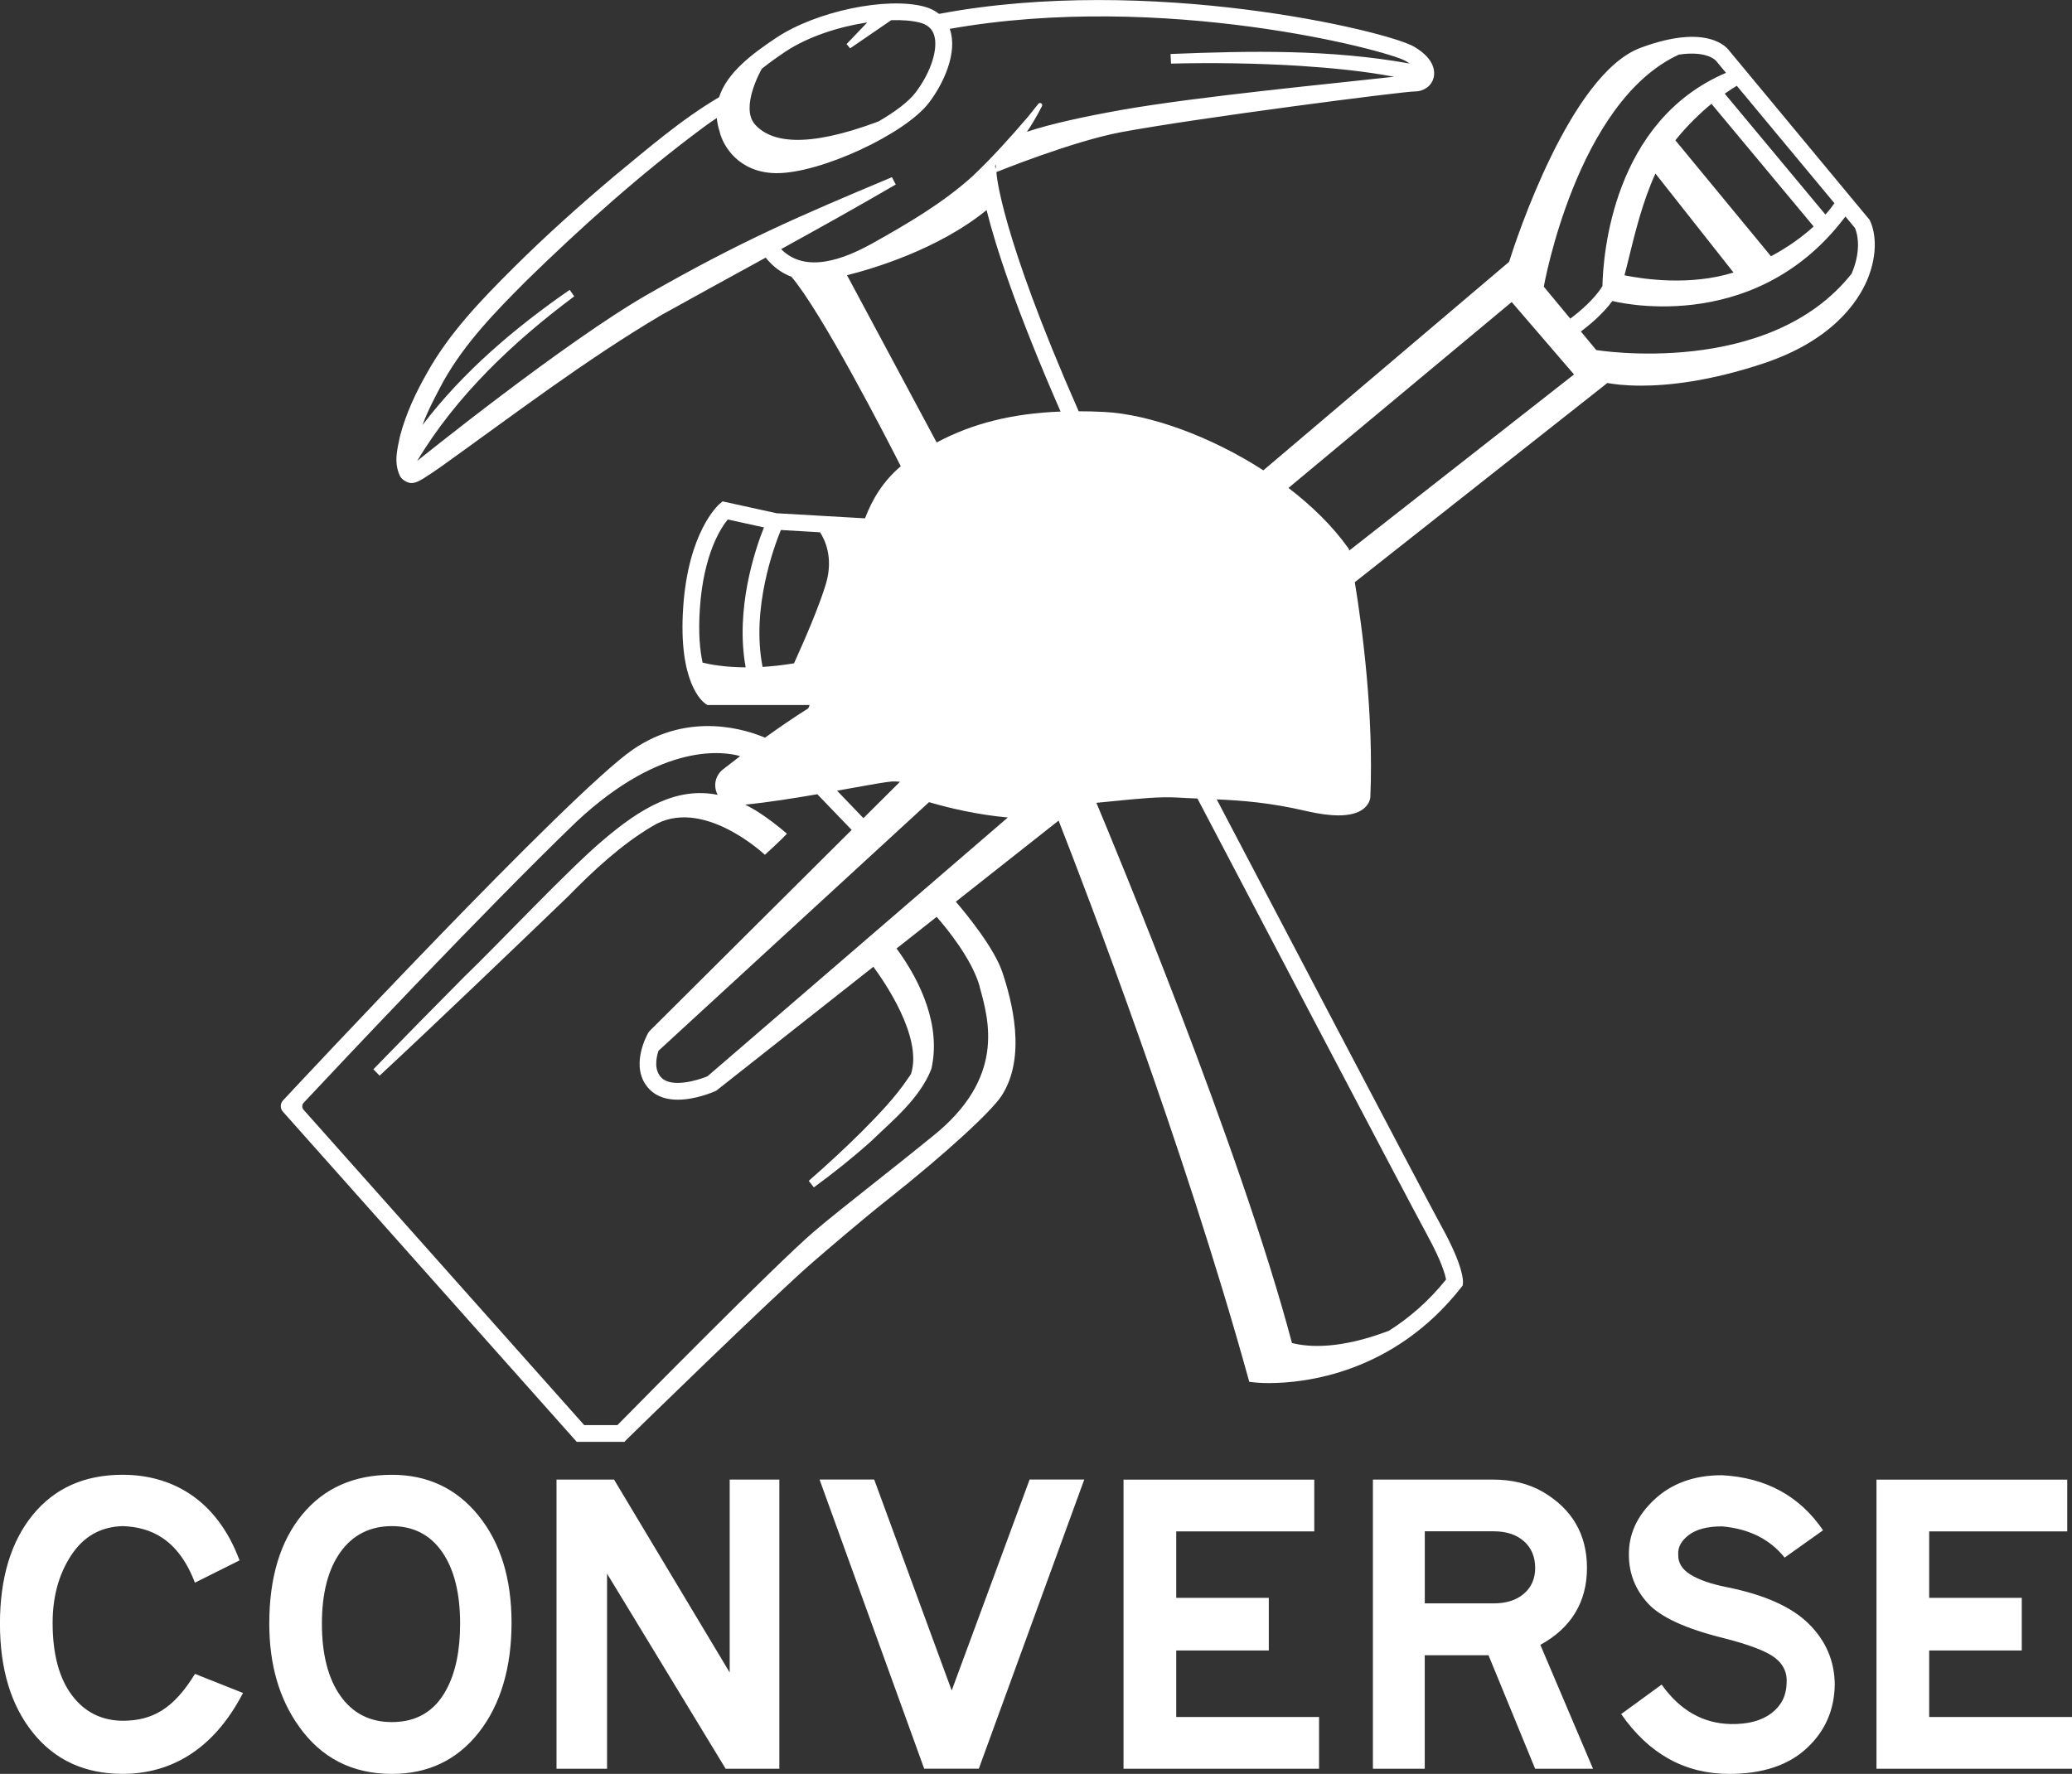
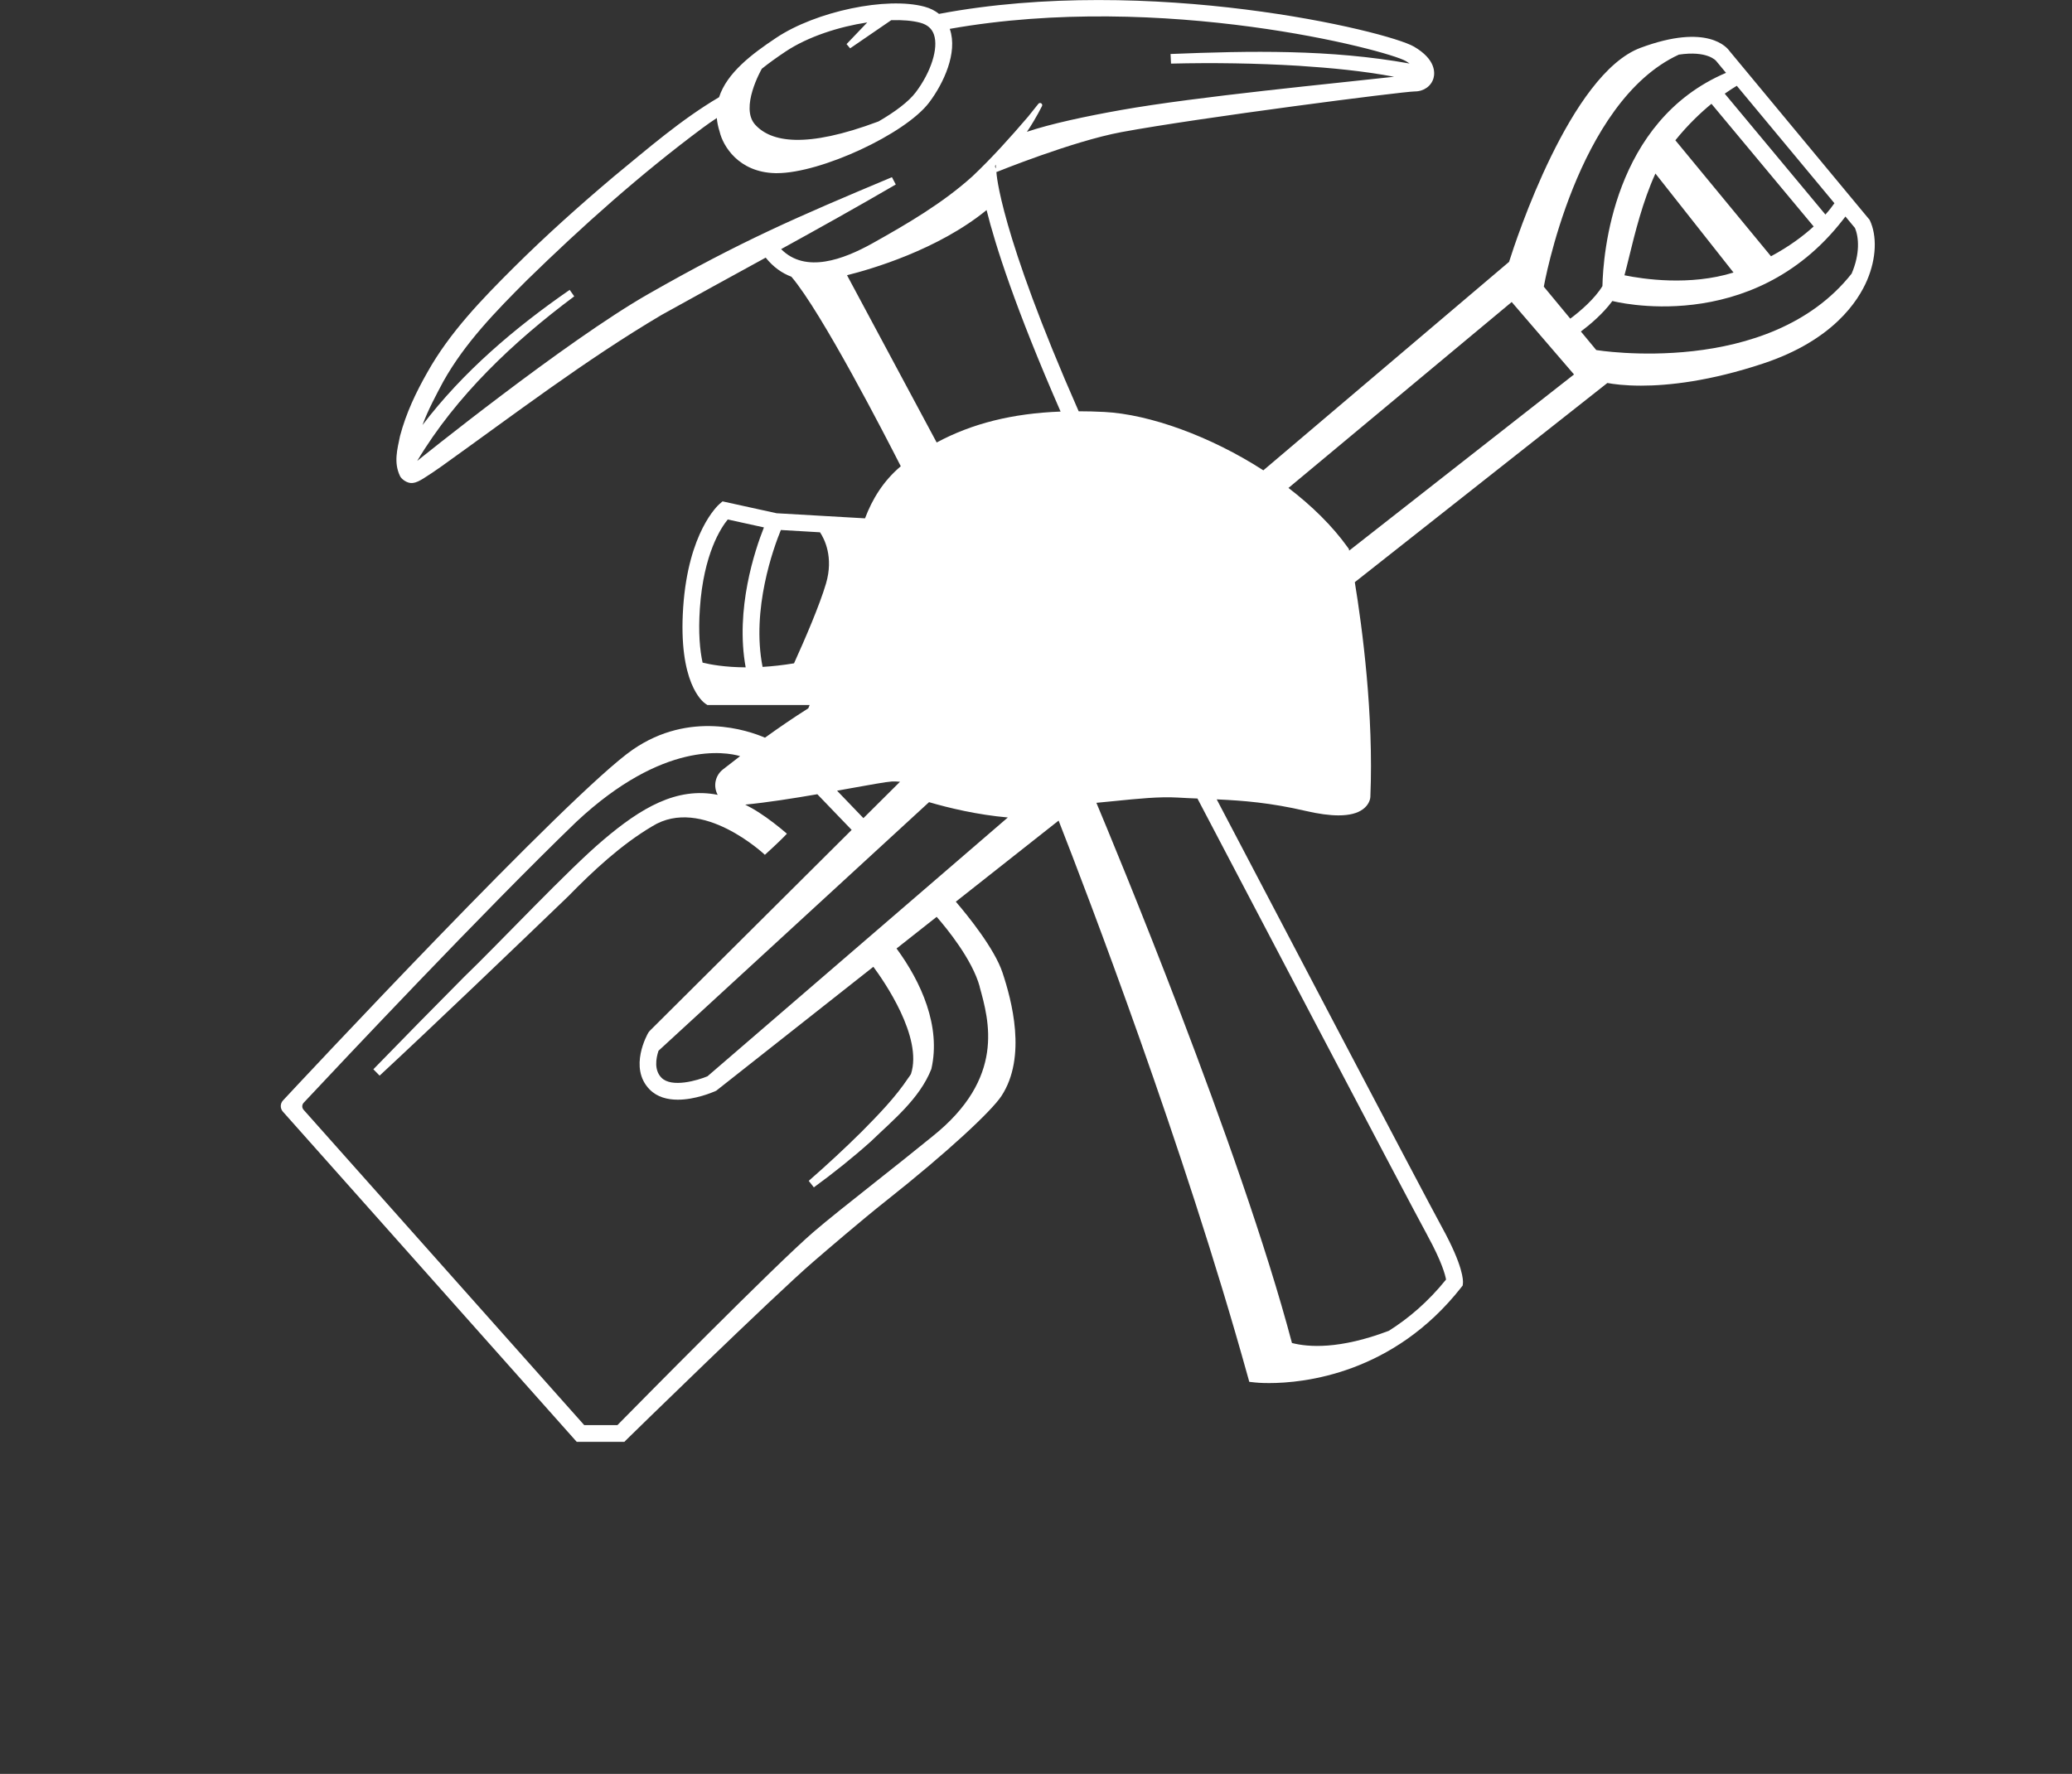
<svg xmlns="http://www.w3.org/2000/svg" width="181" height="155" viewBox="0 0 181 155" fill="none">
  <rect x="0" y="0" width="181" height="155" fill="#333333" stroke="none" />
  <g clip-path="url(#clip0_3_61)">
-     <path d="M17.041 146.263L21.228 147.928C18.649 152.912 14.886 154.997 10.713 154.997C7.42 154.997 4.809 153.802 2.884 151.412C0.959 149.023 -0.004 145.844 -0.004 141.872C-0.004 137.9 0.952 134.707 2.862 132.367C4.773 130.028 7.387 128.862 10.709 128.862C14.907 128.862 18.904 130.921 20.926 136.343L17.026 138.291C15.575 134.481 13.173 133.426 10.709 133.35C8.799 133.401 7.301 134.251 6.22 135.898C5.139 137.545 4.597 139.511 4.597 141.8C4.597 144.516 5.157 146.622 6.274 148.115C7.394 149.611 8.896 150.357 10.781 150.357C13.295 150.332 15.144 149.346 17.033 146.26L17.041 146.263ZM41.799 132.432C43.724 134.807 44.686 137.932 44.686 141.804C44.686 145.675 43.738 148.936 41.838 151.362C39.939 153.787 37.407 155 34.236 155C30.767 155 28.048 153.604 26.087 150.813C24.378 148.398 23.523 145.42 23.523 141.875C23.523 137.853 24.478 134.678 26.389 132.353C28.299 130.028 30.914 128.865 34.236 128.865C37.353 128.865 39.874 130.053 41.799 132.428V132.432ZM40.194 141.875C40.194 139.21 39.673 137.125 38.628 135.614C37.583 134.107 36.117 133.35 34.232 133.35C32.347 133.35 30.824 134.104 29.743 135.614C28.662 137.121 28.12 139.21 28.12 141.875C28.12 144.541 28.662 146.672 29.743 148.19C30.824 149.711 32.322 150.472 34.232 150.472C36.394 150.472 37.978 149.528 38.987 147.645C39.791 146.163 40.194 144.24 40.194 141.875ZM63.742 146.138L53.639 129.282H48.615V154.548H53.029V137.502L63.389 154.548H68.08V129.282H63.742V146.138ZM83.138 147.72L76.365 129.278H71.592L80.732 154.544H85.505L94.716 129.278H89.943L83.134 147.72H83.138ZM102.75 144.215H110.837V139.615H102.75V133.81H114.809V129.285H98.146V154.552H115.226V150.027H102.75V144.218V144.215ZM134.558 143.723L139.158 154.548H134.102L130.029 144.631H124.459V154.548H119.931V129.282H130.406C132.065 129.282 133.513 129.633 134.744 130.336C137.334 131.843 138.63 134.072 138.63 137.01C138.63 139.949 137.273 142.241 134.558 143.723ZM134.105 137.01C134.105 136.031 133.778 135.252 133.125 134.671C132.471 134.093 131.591 133.802 130.485 133.802H124.463V140.099H130.485C131.591 140.099 132.471 139.816 133.125 139.253C133.778 138.686 134.105 137.939 134.105 137.006V137.01ZM168.524 150.024V144.215H176.612V139.615H168.524V133.81H180.583V129.285H163.92V154.552H181V150.027H168.524V150.024ZM150.808 138.675C149.44 138.399 148.395 138.033 147.662 137.577C146.93 137.121 146.578 136.54 146.603 135.833C146.556 135.202 146.861 134.635 147.522 134.129C148.183 133.623 149.149 133.372 150.42 133.372C152.776 133.573 154.601 134.484 155.897 136.099L159.255 133.713C157.204 130.71 154.259 129.106 150.42 128.901C147.993 128.901 146.021 129.615 144.502 131.043C142.983 132.471 142.247 134.104 142.293 135.948C142.315 137.538 142.875 138.93 143.97 140.114C145.066 141.301 147.228 142.299 150.453 143.106C152.762 143.687 154.292 144.269 155.046 144.85C155.8 145.431 156.141 146.174 156.069 147.085C156.044 148.172 155.603 149.044 154.744 149.697C153.882 150.354 152.701 150.669 151.193 150.644C148.765 150.594 146.754 149.446 145.152 147.196L141.618 149.772C144.042 153.256 147.188 155 151.052 155C153.951 155 156.206 154.257 157.818 152.765C159.431 151.276 160.25 149.406 160.275 147.16C160.25 145.115 159.492 143.354 157.994 141.875C156.5 140.397 154.101 139.331 150.805 138.675H150.808Z" fill="white" />
-     <path d="M163.32 19.21L151.074 4.449C150.898 4.191 149.181 1.995 143.313 4.176C137.176 6.462 132.428 20.965 131.825 22.881L110.36 41.096C105.731 38.108 100.408 36.199 96.469 35.995C95.7 35.955 94.957 35.937 94.228 35.937C87.293 20.189 87.045 15.102 87.042 15.052H87.002C87.06 15.03 93.664 12.343 97.966 11.543C104.689 10.294 122.588 7.99 123.586 7.99C124.376 7.99 125.037 7.52 125.228 6.817C125.35 6.365 125.429 5.192 123.522 4.076C121.18 2.705 100.423 -2.257 82.028 1.213C81.68 0.933 81.26 0.718 80.764 0.585C77.453 -0.309 71.279 0.987 67.803 3.305C65.677 4.722 63.504 6.361 62.815 8.493C59.468 10.47 56.591 12.985 53.607 15.435C50.608 17.968 47.685 20.584 44.895 23.358C42.097 26.142 39.274 29.059 37.331 32.536C36.34 34.276 35.471 36.099 34.943 38.104C34.706 39.263 34.379 40.404 34.936 41.581C35.051 41.857 35.586 42.263 36.035 42.202C36.394 42.169 36.685 41.986 36.972 41.818C37.507 41.488 38.042 41.118 38.541 40.767C44.916 36.21 51.118 31.466 57.787 27.52C60.804 25.84 63.846 24.179 66.887 22.511C67.548 23.336 68.31 23.871 69.132 24.179C71.782 27.279 77.413 38.23 78.688 40.741C77.151 42.033 76.189 43.633 75.564 45.291L67.839 44.846L63.117 43.809L62.84 44.049C62.729 44.146 60.125 46.478 59.68 53.066C59.234 59.654 61.368 61.311 61.612 61.48L61.799 61.605H70.727C70.68 61.717 70.64 61.817 70.608 61.892C69.319 62.703 68.029 63.59 66.826 64.458C65.354 63.823 60.261 62.068 55.284 65.495C49.8 69.269 25.742 95.056 24.722 96.154C24.467 96.43 24.46 96.853 24.712 97.133L50.378 125.984H54.544L54.76 125.765C54.896 125.625 67.595 113.222 71.064 110.233C72.249 109.21 75.269 106.613 77.406 104.923C82.786 100.664 86.614 97.087 87.483 95.763C89.717 92.351 88.374 87.392 87.57 84.974C86.869 82.878 84.542 80.008 83.497 78.788L92.475 71.702C94.957 78.045 103.396 100.072 108.999 120.269L109.132 120.742L109.624 120.796C109.706 120.807 110.148 120.85 110.866 120.85C113.879 120.85 121.705 120.057 127.645 112.49L127.774 112.325L127.795 112.113C127.817 111.894 127.831 110.638 125.982 107.269C124.358 104.306 109.448 75.875 106.287 69.847C108.622 69.954 110.967 70.138 114.07 70.859C115.179 71.117 116.131 71.246 116.925 71.246C117.865 71.246 118.58 71.067 119.065 70.704C119.507 70.378 119.686 69.947 119.708 69.639C120.009 62.416 118.997 54.821 118.35 50.87L140.411 33.465C140.911 33.558 141.902 33.698 143.356 33.698C145.73 33.698 149.339 33.321 154.051 31.753C160.095 29.741 162.318 26.328 163.105 24.474C163.909 22.579 163.992 20.609 163.324 19.214L163.32 19.21ZM151.72 7.499L160.246 17.757C160.077 18.001 159.822 18.342 159.46 18.747L150.665 8.184C151.096 7.883 151.455 7.653 151.72 7.495V7.499ZM146.351 12.257C147.443 10.904 148.549 9.856 149.505 9.07L158.432 19.788C157.542 20.602 156.324 21.524 154.705 22.392L146.351 12.257ZM151.429 23.813C147.619 25.001 143.532 24.387 141.905 24.054C142.031 23.591 142.164 23.053 142.318 22.421C142.821 20.369 143.504 17.581 144.61 15.163L151.429 23.81V23.813ZM146.664 4.772C149.131 4.406 149.885 5.289 149.914 5.325L150.776 6.365C140.882 10.581 140.038 22.27 139.981 24.997C139.313 26.106 138.023 27.211 137.172 27.843L134.859 25.048C134.859 25.048 137.711 8.88 146.667 4.768L146.664 4.772ZM66.564 5.996C67.16 5.515 67.843 5.027 68.615 4.51C70.583 3.197 73.305 2.329 75.761 1.959L73.951 3.853L74.264 4.223L77.855 1.762C78.839 1.733 79.708 1.805 80.38 1.984C81.012 2.153 81.407 2.497 81.587 3.028C81.992 4.219 81.335 6.293 79.988 8.073C79.378 8.88 78.186 9.777 76.745 10.61C70.357 13.006 67.351 12.411 65.972 10.897C64.614 9.408 66.496 6.1 66.557 5.992L66.564 5.996ZM68.227 21.772C71.588 19.92 74.943 18.051 78.25 16.121L77.916 15.482C69.527 19.002 64.715 21.083 56.667 25.672C49.387 29.823 36.448 40.275 36.444 40.275C39.852 34.577 44.862 29.845 50.163 25.894L49.764 25.328C44.963 28.65 40.449 32.485 36.907 37.139C37.389 35.822 38.078 34.552 38.728 33.329C40.614 29.963 43.307 27.204 46.022 24.488C50.874 19.752 55.97 15.195 61.418 11.148C61.813 10.857 62.215 10.574 62.617 10.312C62.65 10.692 62.729 11.087 62.862 11.496C63.149 12.745 64.517 15.059 67.731 15.13C67.778 15.13 67.825 15.13 67.871 15.13C71.696 15.13 79.073 11.718 81.163 8.959C82.434 7.28 83.673 4.596 82.98 2.562C82.976 2.547 82.969 2.537 82.966 2.522C101.583 -0.782 121.198 4.395 122.796 5.332C122.926 5.407 123.033 5.479 123.134 5.551C116.221 4.306 109.236 4.435 102.254 4.718L102.294 5.558C106.004 5.468 109.738 5.525 113.441 5.748C116.242 5.931 119.051 6.193 121.78 6.706C116.792 7.269 104.545 8.435 97.898 9.619C94.878 10.158 91.796 10.811 89.706 11.517C90.001 11.105 90.597 10.122 91.024 9.271C91.125 9.07 90.848 8.895 90.708 9.07L89.803 10.201C88.255 12.009 86.657 13.789 84.955 15.4C82.341 17.76 79.245 19.565 76.192 21.273C73.693 22.658 70.378 23.925 68.241 21.772H68.227ZM86.995 14.714C86.934 14.617 86.88 14.521 86.984 14.388L86.995 14.714ZM73.995 24.047C76.07 23.53 81.913 21.84 86.183 18.356C86.945 21.413 88.683 26.899 92.648 35.962C88.424 36.124 84.926 36.999 81.823 38.664L73.991 24.047H73.995ZM78.617 68.311L75.424 71.487L73.122 69.09C73.52 69.018 73.905 68.95 74.275 68.882C75.963 68.577 77.421 68.315 77.923 68.282C78.106 68.272 78.344 68.282 78.617 68.308V68.311ZM61.375 57.903C61.138 56.819 60.991 55.291 61.138 53.159C61.461 48.38 62.991 46.102 63.573 45.391L66.733 46.084C65.947 48.061 64.212 53.227 65.138 58.312C63.328 58.301 62.057 58.068 61.375 57.899V57.903ZM69.362 57.96C68.363 58.125 67.448 58.222 66.615 58.272C65.62 53.224 67.581 47.853 68.213 46.31L71.632 46.511C72.009 47.074 72.838 48.667 72.156 50.989C71.596 52.887 70.324 55.84 69.362 57.96ZM85.573 86.208C86.399 89.2 87.846 94.195 81.45 99.3C79.845 100.61 78.063 102.02 76.437 103.308C74.289 105.009 72.26 106.616 71.053 107.657C67.739 110.513 55.755 122.672 53.934 124.524H51.035L26.521 96.972C26.363 96.796 26.367 96.527 26.529 96.355C29.7 92.968 42.348 79.52 50.357 71.799C57.956 64.695 63.407 65.706 64.654 66.069C64.108 66.485 63.601 66.876 63.153 67.231C62.538 67.716 62.316 68.53 62.603 69.258C62.628 69.327 62.664 69.391 62.696 69.452C59.094 68.731 55.959 70.629 52.723 73.374C49.71 75.9 43.483 82.537 40.556 85.347C37.895 88.027 35.248 90.722 32.616 93.431L33.162 93.987C37.981 89.513 44.808 82.961 49.613 78.34C51.818 76.086 54.25 73.815 56.972 72.201C61.321 69.492 66.816 74.691 66.816 74.691C66.816 74.691 68.155 73.489 68.74 72.846C68.098 72.283 67.067 71.483 66.352 71.031C65.928 70.751 65.508 70.514 65.099 70.306C67.02 70.12 69.29 69.761 71.398 69.398L74.397 72.516L56.749 90.083L56.634 90.234C56.562 90.359 54.889 93.291 56.742 95.189C57.407 95.87 58.315 96.089 59.213 96.089C60.732 96.089 62.23 95.454 62.481 95.343L62.563 95.307L76.293 84.475C77.223 85.731 80.624 90.628 79.579 93.843C79.507 93.965 79.424 94.087 79.335 94.202C78.218 95.878 76.742 97.399 75.273 98.884C73.783 100.359 72.231 101.798 70.647 103.179L71.093 103.75C72.82 102.49 74.483 101.163 76.074 99.738C77.988 97.887 80.329 96.014 81.357 93.413C82.219 89.678 80.462 85.795 78.318 82.878L81.823 80.112C82.703 81.117 84.926 83.829 85.584 86.212L85.573 86.208ZM61.802 94.044C60.955 94.399 58.671 95.078 57.78 94.166C57.141 93.513 57.291 92.519 57.525 91.812L81.156 70.091C82.858 70.59 85.35 71.192 88.04 71.429L61.802 94.044ZM124.7 107.965C125.957 110.258 126.251 111.41 126.319 111.805C124.746 113.76 123.023 115.213 121.306 116.293L121.313 116.286C117.014 117.918 114.289 117.718 112.859 117.348C108.359 100.316 97.14 73.406 95.776 70.148C96.318 70.098 96.86 70.044 97.399 69.99C99.392 69.79 101.267 69.596 102.865 69.689C103.464 69.725 104.036 69.75 104.603 69.772C106.575 73.532 122.99 104.84 124.703 107.965H124.7ZM117.858 48.111L117.826 47.96L117.736 47.835C116.372 45.929 114.572 44.179 112.554 42.636L132.055 26.39L137.499 32.719L117.858 48.111ZM161.758 23.899C154.522 33.07 139.442 30.587 139.442 30.587L138.099 28.966C138.831 28.417 140.009 27.444 140.85 26.3C140.85 26.3 152.988 29.511 160.986 19.206C161.065 19.106 161.14 19.009 161.209 18.919L162.035 19.913C162.386 20.724 162.491 22.17 161.754 23.899H161.758Z" fill="white" />
+     <path d="M163.32 19.21L151.074 4.449C150.898 4.191 149.181 1.995 143.313 4.176C137.176 6.462 132.428 20.965 131.825 22.881L110.36 41.096C105.731 38.108 100.408 36.199 96.469 35.995C95.7 35.955 94.957 35.937 94.228 35.937C87.293 20.189 87.045 15.102 87.042 15.052H87.002C87.06 15.03 93.664 12.343 97.966 11.543C104.689 10.294 122.588 7.99 123.586 7.99C124.376 7.99 125.037 7.52 125.228 6.817C125.35 6.365 125.429 5.192 123.522 4.076C121.18 2.705 100.423 -2.257 82.028 1.213C81.68 0.933 81.26 0.718 80.764 0.585C77.453 -0.309 71.279 0.987 67.803 3.305C65.677 4.722 63.504 6.361 62.815 8.493C59.468 10.47 56.591 12.985 53.607 15.435C50.608 17.968 47.685 20.584 44.895 23.358C42.097 26.142 39.274 29.059 37.331 32.536C36.34 34.276 35.471 36.099 34.943 38.104C34.706 39.263 34.379 40.404 34.936 41.581C35.051 41.857 35.586 42.263 36.035 42.202C36.394 42.169 36.685 41.986 36.972 41.818C37.507 41.488 38.042 41.118 38.541 40.767C44.916 36.21 51.118 31.466 57.787 27.52C60.804 25.84 63.846 24.179 66.887 22.511C67.548 23.336 68.31 23.871 69.132 24.179C71.782 27.279 77.413 38.23 78.688 40.741C77.151 42.033 76.189 43.633 75.564 45.291L67.839 44.846L63.117 43.809L62.84 44.049C62.729 44.146 60.125 46.478 59.68 53.066C59.234 59.654 61.368 61.311 61.612 61.48L61.799 61.605H70.727C70.68 61.717 70.64 61.817 70.608 61.892C69.319 62.703 68.029 63.59 66.826 64.458C65.354 63.823 60.261 62.068 55.284 65.495C49.8 69.269 25.742 95.056 24.722 96.154C24.467 96.43 24.46 96.853 24.712 97.133L50.378 125.984H54.544L54.76 125.765C54.896 125.625 67.595 113.222 71.064 110.233C72.249 109.21 75.269 106.613 77.406 104.923C82.786 100.664 86.614 97.087 87.483 95.763C89.717 92.351 88.374 87.392 87.57 84.974C86.869 82.878 84.542 80.008 83.497 78.788L92.475 71.702C94.957 78.045 103.396 100.072 108.999 120.269L109.132 120.742L109.624 120.796C109.706 120.807 110.148 120.85 110.866 120.85C113.879 120.85 121.705 120.057 127.645 112.49L127.774 112.325L127.795 112.113C127.817 111.894 127.831 110.638 125.982 107.269C124.358 104.306 109.448 75.875 106.287 69.847C108.622 69.954 110.967 70.138 114.07 70.859C115.179 71.117 116.131 71.246 116.925 71.246C117.865 71.246 118.58 71.067 119.065 70.704C119.507 70.378 119.686 69.947 119.708 69.639C120.009 62.416 118.997 54.821 118.35 50.87L140.411 33.465C140.911 33.558 141.902 33.698 143.356 33.698C145.73 33.698 149.339 33.321 154.051 31.753C160.095 29.741 162.318 26.328 163.105 24.474C163.909 22.579 163.992 20.609 163.324 19.214L163.32 19.21ZM151.72 7.499L160.246 17.757C160.077 18.001 159.822 18.342 159.46 18.747L150.665 8.184C151.096 7.883 151.455 7.653 151.72 7.495ZM146.351 12.257C147.443 10.904 148.549 9.856 149.505 9.07L158.432 19.788C157.542 20.602 156.324 21.524 154.705 22.392L146.351 12.257ZM151.429 23.813C147.619 25.001 143.532 24.387 141.905 24.054C142.031 23.591 142.164 23.053 142.318 22.421C142.821 20.369 143.504 17.581 144.61 15.163L151.429 23.81V23.813ZM146.664 4.772C149.131 4.406 149.885 5.289 149.914 5.325L150.776 6.365C140.882 10.581 140.038 22.27 139.981 24.997C139.313 26.106 138.023 27.211 137.172 27.843L134.859 25.048C134.859 25.048 137.711 8.88 146.667 4.768L146.664 4.772ZM66.564 5.996C67.16 5.515 67.843 5.027 68.615 4.51C70.583 3.197 73.305 2.329 75.761 1.959L73.951 3.853L74.264 4.223L77.855 1.762C78.839 1.733 79.708 1.805 80.38 1.984C81.012 2.153 81.407 2.497 81.587 3.028C81.992 4.219 81.335 6.293 79.988 8.073C79.378 8.88 78.186 9.777 76.745 10.61C70.357 13.006 67.351 12.411 65.972 10.897C64.614 9.408 66.496 6.1 66.557 5.992L66.564 5.996ZM68.227 21.772C71.588 19.92 74.943 18.051 78.25 16.121L77.916 15.482C69.527 19.002 64.715 21.083 56.667 25.672C49.387 29.823 36.448 40.275 36.444 40.275C39.852 34.577 44.862 29.845 50.163 25.894L49.764 25.328C44.963 28.65 40.449 32.485 36.907 37.139C37.389 35.822 38.078 34.552 38.728 33.329C40.614 29.963 43.307 27.204 46.022 24.488C50.874 19.752 55.97 15.195 61.418 11.148C61.813 10.857 62.215 10.574 62.617 10.312C62.65 10.692 62.729 11.087 62.862 11.496C63.149 12.745 64.517 15.059 67.731 15.13C67.778 15.13 67.825 15.13 67.871 15.13C71.696 15.13 79.073 11.718 81.163 8.959C82.434 7.28 83.673 4.596 82.98 2.562C82.976 2.547 82.969 2.537 82.966 2.522C101.583 -0.782 121.198 4.395 122.796 5.332C122.926 5.407 123.033 5.479 123.134 5.551C116.221 4.306 109.236 4.435 102.254 4.718L102.294 5.558C106.004 5.468 109.738 5.525 113.441 5.748C116.242 5.931 119.051 6.193 121.78 6.706C116.792 7.269 104.545 8.435 97.898 9.619C94.878 10.158 91.796 10.811 89.706 11.517C90.001 11.105 90.597 10.122 91.024 9.271C91.125 9.07 90.848 8.895 90.708 9.07L89.803 10.201C88.255 12.009 86.657 13.789 84.955 15.4C82.341 17.76 79.245 19.565 76.192 21.273C73.693 22.658 70.378 23.925 68.241 21.772H68.227ZM86.995 14.714C86.934 14.617 86.88 14.521 86.984 14.388L86.995 14.714ZM73.995 24.047C76.07 23.53 81.913 21.84 86.183 18.356C86.945 21.413 88.683 26.899 92.648 35.962C88.424 36.124 84.926 36.999 81.823 38.664L73.991 24.047H73.995ZM78.617 68.311L75.424 71.487L73.122 69.09C73.52 69.018 73.905 68.95 74.275 68.882C75.963 68.577 77.421 68.315 77.923 68.282C78.106 68.272 78.344 68.282 78.617 68.308V68.311ZM61.375 57.903C61.138 56.819 60.991 55.291 61.138 53.159C61.461 48.38 62.991 46.102 63.573 45.391L66.733 46.084C65.947 48.061 64.212 53.227 65.138 58.312C63.328 58.301 62.057 58.068 61.375 57.899V57.903ZM69.362 57.96C68.363 58.125 67.448 58.222 66.615 58.272C65.62 53.224 67.581 47.853 68.213 46.31L71.632 46.511C72.009 47.074 72.838 48.667 72.156 50.989C71.596 52.887 70.324 55.84 69.362 57.96ZM85.573 86.208C86.399 89.2 87.846 94.195 81.45 99.3C79.845 100.61 78.063 102.02 76.437 103.308C74.289 105.009 72.26 106.616 71.053 107.657C67.739 110.513 55.755 122.672 53.934 124.524H51.035L26.521 96.972C26.363 96.796 26.367 96.527 26.529 96.355C29.7 92.968 42.348 79.52 50.357 71.799C57.956 64.695 63.407 65.706 64.654 66.069C64.108 66.485 63.601 66.876 63.153 67.231C62.538 67.716 62.316 68.53 62.603 69.258C62.628 69.327 62.664 69.391 62.696 69.452C59.094 68.731 55.959 70.629 52.723 73.374C49.71 75.9 43.483 82.537 40.556 85.347C37.895 88.027 35.248 90.722 32.616 93.431L33.162 93.987C37.981 89.513 44.808 82.961 49.613 78.34C51.818 76.086 54.25 73.815 56.972 72.201C61.321 69.492 66.816 74.691 66.816 74.691C66.816 74.691 68.155 73.489 68.74 72.846C68.098 72.283 67.067 71.483 66.352 71.031C65.928 70.751 65.508 70.514 65.099 70.306C67.02 70.12 69.29 69.761 71.398 69.398L74.397 72.516L56.749 90.083L56.634 90.234C56.562 90.359 54.889 93.291 56.742 95.189C57.407 95.87 58.315 96.089 59.213 96.089C60.732 96.089 62.23 95.454 62.481 95.343L62.563 95.307L76.293 84.475C77.223 85.731 80.624 90.628 79.579 93.843C79.507 93.965 79.424 94.087 79.335 94.202C78.218 95.878 76.742 97.399 75.273 98.884C73.783 100.359 72.231 101.798 70.647 103.179L71.093 103.75C72.82 102.49 74.483 101.163 76.074 99.738C77.988 97.887 80.329 96.014 81.357 93.413C82.219 89.678 80.462 85.795 78.318 82.878L81.823 80.112C82.703 81.117 84.926 83.829 85.584 86.212L85.573 86.208ZM61.802 94.044C60.955 94.399 58.671 95.078 57.78 94.166C57.141 93.513 57.291 92.519 57.525 91.812L81.156 70.091C82.858 70.59 85.35 71.192 88.04 71.429L61.802 94.044ZM124.7 107.965C125.957 110.258 126.251 111.41 126.319 111.805C124.746 113.76 123.023 115.213 121.306 116.293L121.313 116.286C117.014 117.918 114.289 117.718 112.859 117.348C108.359 100.316 97.14 73.406 95.776 70.148C96.318 70.098 96.86 70.044 97.399 69.99C99.392 69.79 101.267 69.596 102.865 69.689C103.464 69.725 104.036 69.75 104.603 69.772C106.575 73.532 122.99 104.84 124.703 107.965H124.7ZM117.858 48.111L117.826 47.96L117.736 47.835C116.372 45.929 114.572 44.179 112.554 42.636L132.055 26.39L137.499 32.719L117.858 48.111ZM161.758 23.899C154.522 33.07 139.442 30.587 139.442 30.587L138.099 28.966C138.831 28.417 140.009 27.444 140.85 26.3C140.85 26.3 152.988 29.511 160.986 19.206C161.065 19.106 161.14 19.009 161.209 18.919L162.035 19.913C162.386 20.724 162.491 22.17 161.754 23.899H161.758Z" fill="white" />
  </g>
  <defs>
    <clipPath id="clip0_3_61">
      <rect width="181" height="155" fill="white" />
    </clipPath>
  </defs>
</svg>